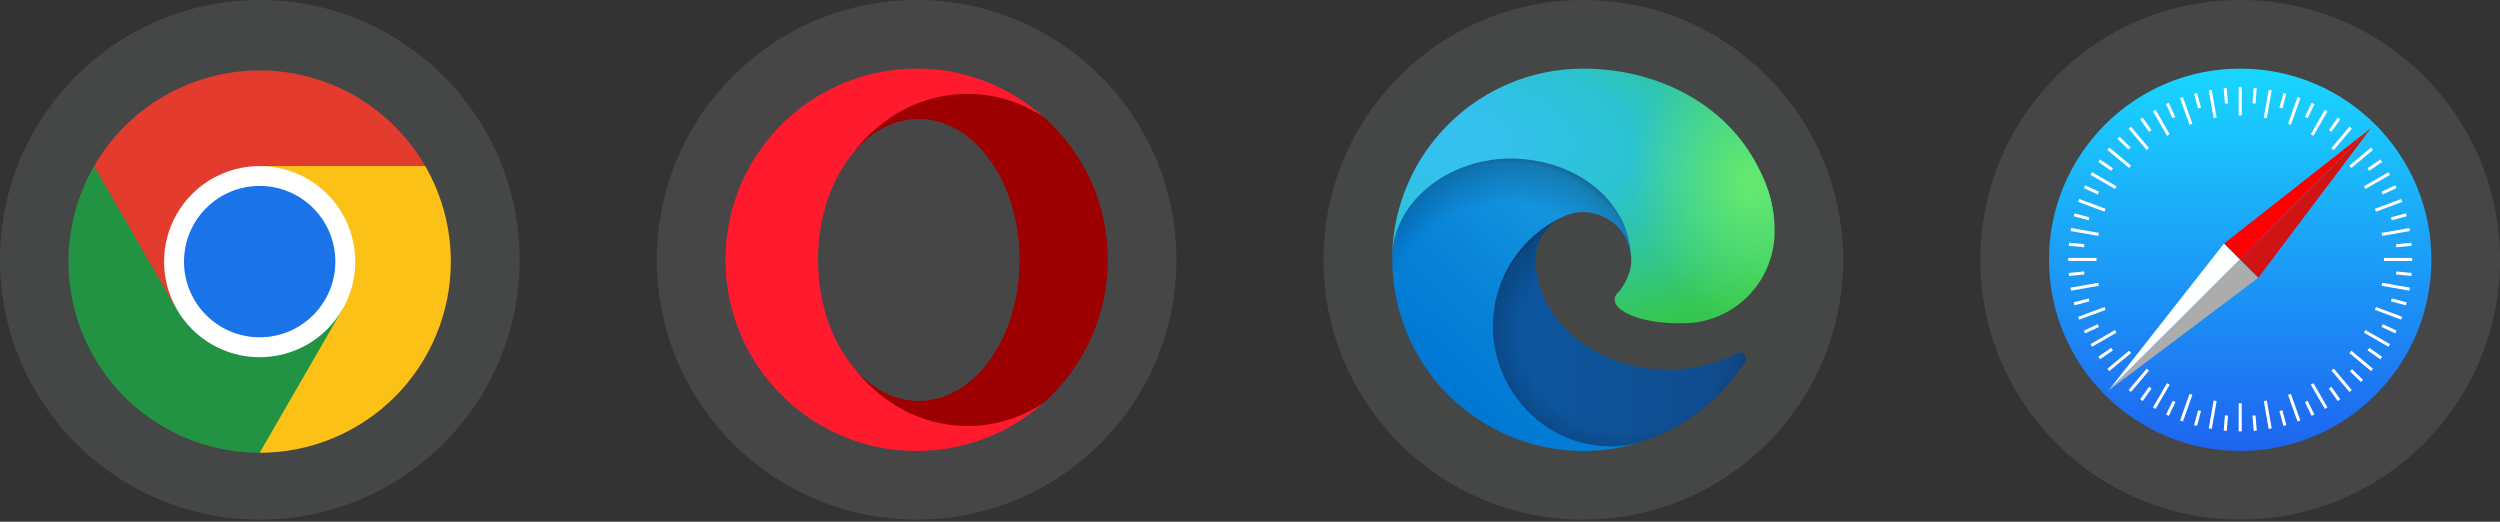
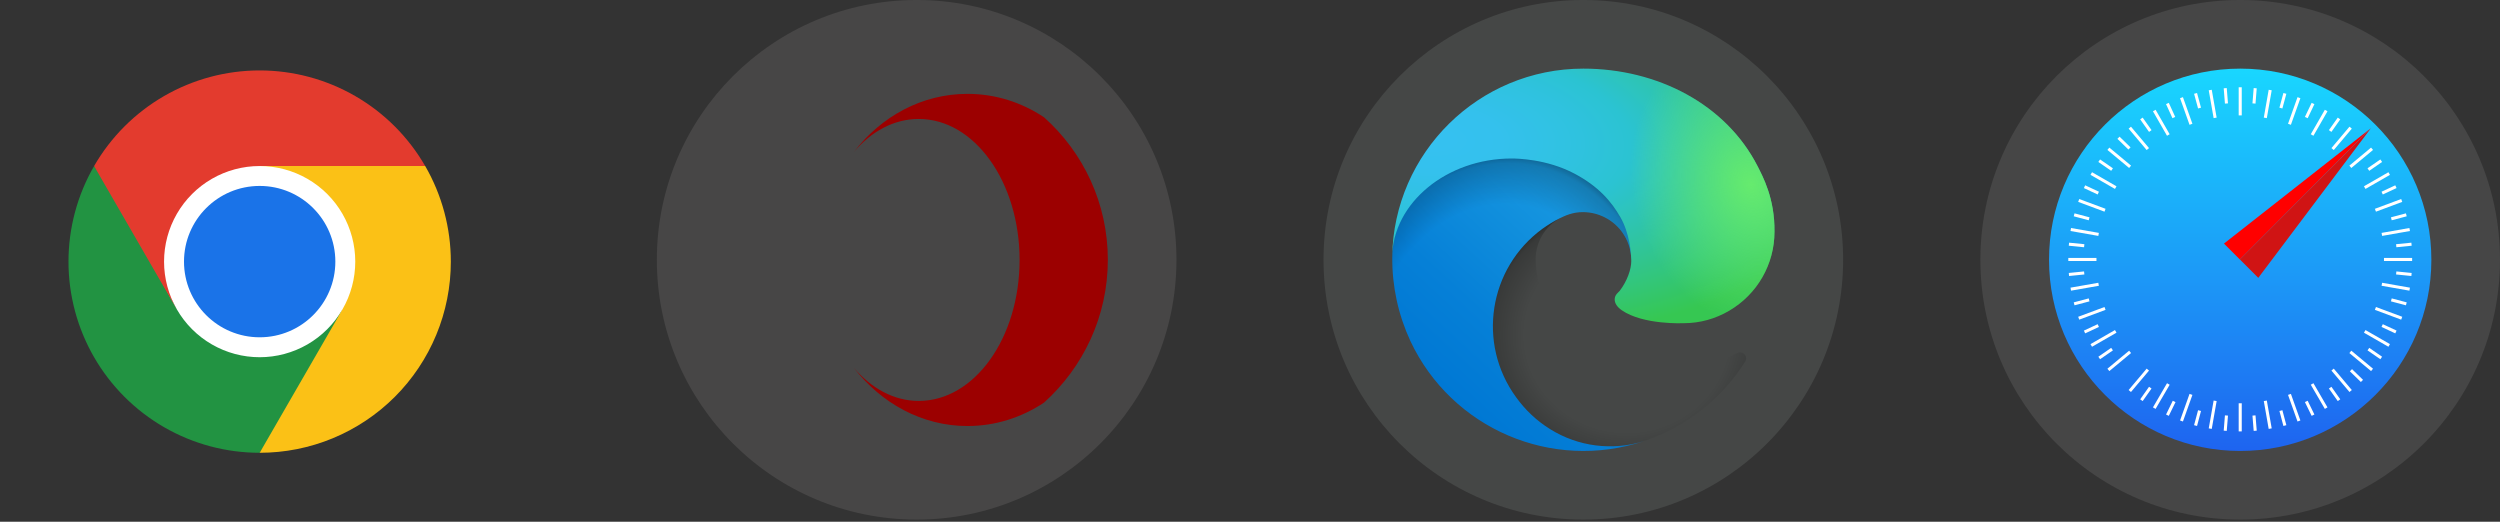
<svg xmlns="http://www.w3.org/2000/svg" width="230" height="48" viewBox="0 0 230 48" fill="none">
  <rect x="0" y="0" width="230" height="48" fill="#333333" stroke="none" />
-   <circle opacity="0.1" cx="23.902" cy="23.901" r="23.902" fill="#EAFBFF" />
  <path d="M23.89 33.854C29.295 33.854 33.676 29.472 33.676 24.067C33.676 18.662 29.295 14.281 23.89 14.281C18.485 14.281 14.104 18.662 14.104 24.067C14.104 29.472 18.485 33.854 23.89 33.854Z" fill="white" />
  <path d="M11.232 19.259C10.502 17.994 9.644 16.667 8.658 15.277C7.114 17.95 6.301 20.983 6.301 24.071C6.301 27.158 7.113 30.191 8.657 32.865C10.201 35.538 12.422 37.758 15.096 39.302C17.77 40.845 20.803 41.657 23.89 41.656C25.509 39.386 26.608 37.749 27.188 36.745C28.3 34.818 29.74 32.058 31.505 28.466V28.465C30.734 29.802 29.624 30.913 28.287 31.685C26.95 32.457 25.434 32.864 23.89 32.864C22.346 32.864 20.829 32.458 19.492 31.686C18.155 30.914 17.044 29.804 16.273 28.467C13.874 23.994 12.194 20.925 11.232 19.259Z" fill="#229342" />
  <path d="M23.89 41.656C26.2 41.657 28.487 41.202 30.621 40.318C32.755 39.434 34.694 38.139 36.327 36.506C37.96 34.873 39.256 32.933 40.139 30.799C41.023 28.665 41.477 26.378 41.477 24.068C41.476 20.981 40.663 17.948 39.119 15.275C35.787 14.946 33.328 14.782 31.742 14.782C29.943 14.782 27.326 14.946 23.889 15.275L23.887 15.276C25.431 15.275 26.948 15.681 28.285 16.453C29.622 17.224 30.733 18.334 31.505 19.671C32.277 21.008 32.684 22.525 32.684 24.069C32.684 25.613 32.277 27.13 31.505 28.467L23.89 41.656Z" fill="#FBC116" />
  <path d="M23.89 31.031C27.735 31.031 30.852 27.914 30.852 24.069C30.852 20.223 27.735 17.106 23.89 17.106C20.045 17.106 16.928 20.224 16.928 24.069C16.928 27.914 20.045 31.031 23.89 31.031Z" fill="#1A73E8" />
  <path d="M23.888 15.275H39.117C37.574 12.601 35.354 10.381 32.68 8.837C30.007 7.293 26.974 6.48 23.886 6.48C20.799 6.481 17.766 7.294 15.092 8.838C12.419 10.382 10.199 12.603 8.656 15.277L16.271 28.467L16.273 28.468C15.501 27.131 15.094 25.615 15.093 24.071C15.093 22.527 15.499 21.01 16.271 19.673C17.043 18.335 18.153 17.225 19.49 16.453C20.827 15.681 22.344 15.275 23.888 15.275L23.888 15.275Z" fill="#E33B2E" />
  <circle opacity="0.1" cx="84.332" cy="23.901" r="23.902" fill="#FDF7F7" />
-   <path d="M78.547 33.807C76.596 31.513 75.346 28.119 75.263 24.313V23.488C75.346 19.682 76.61 16.288 78.547 13.994C81.075 10.724 84.785 9.253 88.976 9.253C91.559 9.253 93.991 9.432 96.052 10.806C92.961 8.017 88.88 6.327 84.4 6.313H84.332C74.617 6.313 66.744 14.186 66.744 23.901C66.744 33.327 74.164 41.035 83.494 41.475C83.768 41.488 84.057 41.488 84.332 41.488C88.839 41.488 92.947 39.798 96.052 37.009C93.991 38.383 91.697 38.438 89.113 38.438C84.936 38.452 81.062 37.091 78.547 33.807Z" fill="url(#paint0_linear_470_5673)" />
  <path d="M78.549 13.994C80.156 12.084 82.245 10.944 84.526 10.944C89.651 10.944 93.801 16.742 93.801 23.915C93.801 31.087 89.651 36.885 84.526 36.885C82.245 36.885 80.17 35.731 78.549 33.835C81.077 37.105 84.828 39.194 89.005 39.194C91.575 39.194 93.993 38.411 96.054 37.037C99.654 33.794 101.921 29.108 101.921 23.901C101.921 18.693 99.654 14.008 96.054 10.793C93.993 9.418 91.588 8.635 89.005 8.635C84.814 8.635 81.063 10.71 78.549 13.994Z" fill="url(#paint1_linear_470_5673)" />
  <circle opacity="0.1" cx="145.666" cy="23.901" r="23.902" fill="#EAFFF9" />
-   <path d="M159.817 32.481C159.35 32.729 158.869 32.948 158.374 33.127C156.794 33.718 155.132 34.02 153.442 34.02C146.943 34.02 141.281 29.555 141.281 23.814C141.295 22.248 142.161 20.805 143.535 20.064C137.654 20.311 136.143 26.437 136.143 30.023C136.143 40.174 145.5 41.204 147.52 41.204C148.605 41.204 150.24 40.888 151.229 40.572L151.408 40.517C155.2 39.212 158.416 36.657 160.559 33.264C160.724 33.003 160.642 32.674 160.394 32.509C160.216 32.399 159.996 32.385 159.817 32.481Z" fill="url(#paint2_linear_470_5673)" />
  <path opacity="0.35" d="M159.817 32.481C159.35 32.729 158.869 32.948 158.374 33.127C156.794 33.718 155.132 34.02 153.442 34.02C146.943 34.02 141.281 29.555 141.281 23.814C141.295 22.248 142.161 20.805 143.535 20.064C137.654 20.311 136.143 26.437 136.143 30.023C136.143 40.174 145.5 41.204 147.52 41.204C148.605 41.204 150.24 40.888 151.229 40.572L151.408 40.517C155.2 39.212 158.416 36.657 160.559 33.264C160.724 33.003 160.642 32.674 160.394 32.509C160.216 32.399 159.996 32.385 159.817 32.481Z" fill="url(#paint3_radial_470_5673)" />
  <path d="M142.601 39.473C141.378 38.717 140.32 37.714 139.482 36.547C135.868 31.602 136.953 24.665 141.9 21.052C142.422 20.681 142.958 20.338 143.535 20.063C143.961 19.857 144.689 19.5 145.665 19.513C147.052 19.527 148.358 20.186 149.196 21.299C149.746 22.041 150.062 22.934 150.075 23.868C150.075 23.84 153.442 12.934 139.083 12.934C133.051 12.934 128.091 18.662 128.091 23.676C128.063 26.327 128.64 28.964 129.753 31.368C133.546 39.445 142.779 43.401 151.243 40.585C148.344 41.492 145.184 41.094 142.601 39.473Z" fill="url(#paint4_linear_470_5673)" />
  <path opacity="0.41" d="M142.601 39.473C141.378 38.717 140.32 37.714 139.482 36.547C135.868 31.602 136.953 24.665 141.9 21.052C142.422 20.681 142.958 20.338 143.535 20.063C143.961 19.857 144.689 19.5 145.665 19.513C147.052 19.527 148.358 20.186 149.196 21.299C149.746 22.041 150.062 22.934 150.075 23.868C150.075 23.84 153.442 12.934 139.083 12.934C133.051 12.934 128.091 18.662 128.091 23.676C128.063 26.327 128.64 28.964 129.753 31.368C133.546 39.445 142.779 43.401 151.243 40.585C148.344 41.492 145.184 41.094 142.601 39.473Z" fill="url(#paint5_radial_470_5673)" />
  <path d="M149.005 26.767C148.895 26.904 148.551 27.11 148.551 27.55C148.551 27.907 148.785 28.25 149.197 28.539C151.176 29.913 154.899 29.734 154.913 29.734C156.383 29.734 157.812 29.335 159.076 28.594C161.66 27.083 163.253 24.322 163.253 21.327C163.295 18.25 162.154 16.203 161.701 15.297C158.788 9.596 152.495 6.313 145.666 6.313C136.048 6.313 128.216 14.033 128.078 23.649C128.147 18.635 133.135 14.582 139.07 14.582C139.551 14.582 142.299 14.624 144.841 15.97C147.081 17.151 148.263 18.566 149.073 19.981C149.925 21.451 150.076 23.291 150.076 24.033C150.076 24.761 149.705 25.86 149.005 26.767Z" fill="url(#paint6_radial_470_5673)" />
  <path d="M149.005 26.767C148.895 26.904 148.551 27.11 148.551 27.55C148.551 27.907 148.785 28.25 149.197 28.539C151.176 29.913 154.899 29.734 154.913 29.734C156.383 29.734 157.812 29.335 159.076 28.594C161.66 27.083 163.253 24.322 163.253 21.327C163.295 18.25 162.154 16.203 161.701 15.297C158.788 9.596 152.495 6.313 145.666 6.313C136.048 6.313 128.216 14.033 128.078 23.649C128.147 18.635 133.135 14.582 139.07 14.582C139.551 14.582 142.299 14.624 144.841 15.97C147.081 17.151 148.263 18.566 149.073 19.981C149.925 21.451 150.076 23.291 150.076 24.033C150.076 24.761 149.705 25.86 149.005 26.767Z" fill="url(#paint7_radial_470_5673)" />
  <circle opacity="0.1" cx="206.097" cy="23.901" r="23.902" fill="#F7F5F5" />
  <path d="M206.098 41.489C215.812 41.489 223.686 33.615 223.686 23.901C223.686 14.188 215.812 6.313 206.098 6.313C196.384 6.313 188.51 14.188 188.51 23.901C188.51 33.615 196.384 41.489 206.098 41.489Z" fill="url(#paint8_linear_470_5673)" />
-   <path d="M205.959 8.029V10.618H206.241V8.029H205.959ZM204.861 8.102L204.581 8.125L204.694 9.532L204.974 9.51L204.861 8.102ZM207.339 8.102L207.226 9.51L207.507 9.532L207.619 8.125L207.339 8.102ZM203.481 8.258L203.204 8.307L203.654 10.868L203.931 10.819L203.481 8.258ZM208.719 8.258L208.269 10.819L208.547 10.868L208.997 8.307L208.719 8.258ZM202.128 8.556L201.856 8.629L202.222 9.98L202.493 9.907L202.128 8.556ZM210.073 8.556L209.707 9.906L209.979 9.98L210.344 8.629L210.073 8.556ZM200.83 8.939L200.564 9.034L201.437 11.482L201.702 11.387L200.83 8.939ZM211.371 8.939L210.498 11.387L210.763 11.482L211.636 9.034L211.371 8.939ZM212.671 9.46L212.052 10.755L212.306 10.876L212.925 9.582L212.671 9.46ZM199.53 9.462L199.275 9.579L199.866 10.874L200.121 10.757L199.53 9.462ZM198.315 10.098L198.071 10.238L199.365 12.49L199.609 12.35L198.315 10.098ZM213.886 10.098L212.591 12.35L212.835 12.49L214.13 10.238L213.886 10.098ZM197.125 10.819L196.896 10.981L197.712 12.135L197.942 11.972L197.125 10.819ZM215.075 10.819L214.259 11.972L214.489 12.135L215.305 10.981L215.075 10.819ZM196.049 11.654L195.834 11.835L197.494 13.805L197.709 13.624L196.049 11.654ZM216.151 11.654L214.491 13.624L214.706 13.805L216.367 11.835L216.151 11.654ZM194.998 12.572L194.802 12.774L195.815 13.759L196.011 13.557L194.998 12.572ZM194.061 13.578L193.881 13.794L195.879 15.454L196.059 15.238L194.061 13.578ZM218.139 13.578L216.141 15.238L216.321 15.455L218.319 13.794L218.139 13.578ZM193.207 14.668L193.047 14.899L194.229 15.716L194.389 15.484L193.207 14.668ZM218.993 14.668L217.811 15.484L217.971 15.716L219.153 14.899L218.993 14.668ZM192.466 15.843L192.326 16.087L194.577 17.382L194.717 17.138L192.466 15.843ZM219.735 15.843L217.484 17.138L217.624 17.382L219.875 16.087L219.735 15.843ZM191.836 17.048L191.717 17.303L192.984 17.894L193.102 17.638L191.836 17.048ZM220.365 17.048L219.099 17.639L219.217 17.893L220.484 17.302L220.365 17.048ZM191.291 18.309L191.192 18.573L193.613 19.474L193.711 19.21L191.291 18.309ZM220.909 18.309L218.489 19.21L218.588 19.474L221.008 18.573L220.909 18.309ZM190.856 19.628L190.784 19.9L192.162 20.266L192.235 19.994L190.856 19.628ZM221.345 19.628L219.966 19.994L220.038 20.266L221.417 19.9L221.345 19.628ZM190.535 20.976L190.486 21.253L193.047 21.704L193.095 21.426L190.535 20.976ZM221.666 20.976L219.105 21.426L219.154 21.704L221.715 21.253L221.666 20.976ZM190.355 22.326L190.328 22.606L191.735 22.747L191.762 22.466L190.355 22.326ZM221.846 22.326L220.439 22.466L220.466 22.747L221.873 22.606L221.846 22.326ZM190.285 23.732V24.014H192.874V23.732H190.285ZM219.327 23.732V24.014H221.916V23.732H219.327ZM191.734 24.971L190.327 25.112L190.355 25.392L191.762 25.251L191.734 24.971ZM220.466 24.971L220.438 25.251L221.845 25.392L221.873 25.112L220.466 24.971ZM193.046 26.014L190.486 26.464L190.535 26.741L193.096 26.291L193.046 26.014ZM219.154 26.014L219.105 26.291L221.666 26.741L221.715 26.464L219.154 26.014ZM192.163 27.452L190.784 27.817L190.856 28.089L192.234 27.724L192.163 27.452ZM220.038 27.452L219.966 27.724L221.345 28.089L221.417 27.817L220.038 27.452ZM193.613 28.244L191.192 29.144L191.291 29.408L193.711 28.507L193.613 28.244ZM218.588 28.244L218.489 28.507L220.909 29.408L221.008 29.144L218.588 28.244ZM192.983 29.824L191.717 30.415L191.836 30.67L193.102 30.079L192.983 29.824ZM219.217 29.824L219.098 30.079L220.365 30.67L220.483 30.414L219.217 29.824ZM194.577 30.364L192.325 31.659L192.466 31.902L194.717 30.608L194.577 30.364ZM217.624 30.364L217.484 30.608L219.735 31.902L219.875 31.658L217.624 30.364ZM194.229 32.002L193.047 32.819L193.207 33.05L194.389 32.234L194.229 32.002ZM217.971 32.002L217.811 32.234L218.993 33.05L219.153 32.819L217.971 32.002ZM195.879 32.263L193.881 33.923L194.061 34.14L196.059 32.48L195.879 32.263ZM216.321 32.263L216.141 32.48L218.139 34.14L218.319 33.923L216.321 32.263ZM197.494 33.913L195.834 35.883L196.049 36.064L197.709 34.094L197.494 33.913ZM214.706 33.913L214.491 34.094L216.151 36.064L216.367 35.883L214.706 33.913ZM216.386 33.959L216.189 34.161L217.202 35.146L217.398 34.944L216.386 33.959ZM199.366 35.255L198.071 37.478L198.314 37.62L199.609 35.397L199.366 35.255ZM212.835 35.255L212.592 35.397L213.886 37.62L214.129 37.478L212.835 35.255ZM197.712 35.583L196.896 36.737L197.125 36.899L197.941 35.745L197.712 35.583ZM214.489 35.583L214.259 35.745L215.075 36.899L215.305 36.736L214.489 35.583ZM201.437 36.236L200.565 38.684L200.83 38.778L201.702 36.33L201.437 36.236ZM210.763 36.236L210.498 36.33L211.371 38.779L211.636 38.684L210.763 36.236ZM203.654 36.85L203.204 39.411L203.481 39.459L203.931 36.898L203.654 36.85ZM208.547 36.85L208.269 36.899L208.719 39.46L208.997 39.41L208.547 36.85ZM199.895 36.868L199.276 38.135L199.529 38.258L200.148 36.992L199.895 36.868ZM212.305 36.868L212.052 36.992L212.672 38.258L212.924 38.135L212.305 36.868ZM205.959 37.099V39.688H206.241V37.099H205.959ZM202.222 37.739L201.855 39.117L202.128 39.189L202.493 37.81L202.222 37.739ZM209.979 37.739L209.707 37.81L210.073 39.189L210.345 39.117L209.979 37.739ZM204.694 38.213L204.581 39.62L204.861 39.643L204.974 38.236L204.694 38.213ZM207.507 38.213L207.226 38.236L207.339 39.643L207.619 39.62L207.507 38.213Z" fill="white" />
+   <path d="M205.959 8.029V10.618H206.241V8.029H205.959ZM204.861 8.102L204.581 8.125L204.694 9.532L204.974 9.51L204.861 8.102ZM207.339 8.102L207.226 9.51L207.507 9.532L207.619 8.125L207.339 8.102ZM203.481 8.258L203.204 8.307L203.654 10.868L203.931 10.819L203.481 8.258ZM208.719 8.258L208.269 10.819L208.547 10.868L208.997 8.307L208.719 8.258ZM202.128 8.556L201.856 8.629L202.222 9.98L202.493 9.907L202.128 8.556ZM210.073 8.556L209.707 9.906L209.979 9.98L210.344 8.629L210.073 8.556ZM200.83 8.939L200.564 9.034L201.437 11.482L201.702 11.387L200.83 8.939ZM211.371 8.939L210.498 11.387L210.763 11.482L211.636 9.034L211.371 8.939ZM212.671 9.46L212.052 10.755L212.306 10.876L212.925 9.582L212.671 9.46ZM199.53 9.462L199.275 9.579L199.866 10.874L200.121 10.757L199.53 9.462ZM198.315 10.098L198.071 10.238L199.365 12.49L199.609 12.35L198.315 10.098ZM213.886 10.098L212.591 12.35L212.835 12.49L214.13 10.238L213.886 10.098ZM197.125 10.819L196.896 10.981L197.712 12.135L197.942 11.972L197.125 10.819ZM215.075 10.819L214.259 11.972L214.489 12.135L215.305 10.981L215.075 10.819ZM196.049 11.654L195.834 11.835L197.494 13.805L197.709 13.624L196.049 11.654ZM216.151 11.654L214.491 13.624L214.706 13.805L216.367 11.835L216.151 11.654ZM194.998 12.572L194.802 12.774L195.815 13.759L196.011 13.557L194.998 12.572ZM194.061 13.578L193.881 13.794L195.879 15.454L196.059 15.238L194.061 13.578ZM218.139 13.578L216.141 15.238L216.321 15.455L218.319 13.794L218.139 13.578ZM193.207 14.668L193.047 14.899L194.229 15.716L194.389 15.484L193.207 14.668ZM218.993 14.668L217.811 15.484L217.971 15.716L219.153 14.899ZM192.466 15.843L192.326 16.087L194.577 17.382L194.717 17.138L192.466 15.843ZM219.735 15.843L217.484 17.138L217.624 17.382L219.875 16.087L219.735 15.843ZM191.836 17.048L191.717 17.303L192.984 17.894L193.102 17.638L191.836 17.048ZM220.365 17.048L219.099 17.639L219.217 17.893L220.484 17.302L220.365 17.048ZM191.291 18.309L191.192 18.573L193.613 19.474L193.711 19.21L191.291 18.309ZM220.909 18.309L218.489 19.21L218.588 19.474L221.008 18.573L220.909 18.309ZM190.856 19.628L190.784 19.9L192.162 20.266L192.235 19.994L190.856 19.628ZM221.345 19.628L219.966 19.994L220.038 20.266L221.417 19.9L221.345 19.628ZM190.535 20.976L190.486 21.253L193.047 21.704L193.095 21.426L190.535 20.976ZM221.666 20.976L219.105 21.426L219.154 21.704L221.715 21.253L221.666 20.976ZM190.355 22.326L190.328 22.606L191.735 22.747L191.762 22.466L190.355 22.326ZM221.846 22.326L220.439 22.466L220.466 22.747L221.873 22.606L221.846 22.326ZM190.285 23.732V24.014H192.874V23.732H190.285ZM219.327 23.732V24.014H221.916V23.732H219.327ZM191.734 24.971L190.327 25.112L190.355 25.392L191.762 25.251L191.734 24.971ZM220.466 24.971L220.438 25.251L221.845 25.392L221.873 25.112L220.466 24.971ZM193.046 26.014L190.486 26.464L190.535 26.741L193.096 26.291L193.046 26.014ZM219.154 26.014L219.105 26.291L221.666 26.741L221.715 26.464L219.154 26.014ZM192.163 27.452L190.784 27.817L190.856 28.089L192.234 27.724L192.163 27.452ZM220.038 27.452L219.966 27.724L221.345 28.089L221.417 27.817L220.038 27.452ZM193.613 28.244L191.192 29.144L191.291 29.408L193.711 28.507L193.613 28.244ZM218.588 28.244L218.489 28.507L220.909 29.408L221.008 29.144L218.588 28.244ZM192.983 29.824L191.717 30.415L191.836 30.67L193.102 30.079L192.983 29.824ZM219.217 29.824L219.098 30.079L220.365 30.67L220.483 30.414L219.217 29.824ZM194.577 30.364L192.325 31.659L192.466 31.902L194.717 30.608L194.577 30.364ZM217.624 30.364L217.484 30.608L219.735 31.902L219.875 31.658L217.624 30.364ZM194.229 32.002L193.047 32.819L193.207 33.05L194.389 32.234L194.229 32.002ZM217.971 32.002L217.811 32.234L218.993 33.05L219.153 32.819L217.971 32.002ZM195.879 32.263L193.881 33.923L194.061 34.14L196.059 32.48L195.879 32.263ZM216.321 32.263L216.141 32.48L218.139 34.14L218.319 33.923L216.321 32.263ZM197.494 33.913L195.834 35.883L196.049 36.064L197.709 34.094L197.494 33.913ZM214.706 33.913L214.491 34.094L216.151 36.064L216.367 35.883L214.706 33.913ZM216.386 33.959L216.189 34.161L217.202 35.146L217.398 34.944L216.386 33.959ZM199.366 35.255L198.071 37.478L198.314 37.62L199.609 35.397L199.366 35.255ZM212.835 35.255L212.592 35.397L213.886 37.62L214.129 37.478L212.835 35.255ZM197.712 35.583L196.896 36.737L197.125 36.899L197.941 35.745L197.712 35.583ZM214.489 35.583L214.259 35.745L215.075 36.899L215.305 36.736L214.489 35.583ZM201.437 36.236L200.565 38.684L200.83 38.778L201.702 36.33L201.437 36.236ZM210.763 36.236L210.498 36.33L211.371 38.779L211.636 38.684L210.763 36.236ZM203.654 36.85L203.204 39.411L203.481 39.459L203.931 36.898L203.654 36.85ZM208.547 36.85L208.269 36.899L208.719 39.46L208.997 39.41L208.547 36.85ZM199.895 36.868L199.276 38.135L199.529 38.258L200.148 36.992L199.895 36.868ZM212.305 36.868L212.052 36.992L212.672 38.258L212.924 38.135L212.305 36.868ZM205.959 37.099V39.688H206.241V37.099H205.959ZM202.222 37.739L201.855 39.117L202.128 39.189L202.493 37.81L202.222 37.739ZM209.979 37.739L209.707 37.81L210.073 39.189L210.345 39.117L209.979 37.739ZM204.694 38.213L204.581 39.62L204.861 39.643L204.974 38.236L204.694 38.213ZM207.507 38.213L207.226 38.236L207.339 39.643L207.619 39.62L207.507 38.213Z" fill="white" />
  <path d="M218.113 11.801L204.605 22.41L206.069 23.873L218.113 11.801Z" fill="#FF0000" />
  <path d="M206.072 23.873L207.761 25.562L218.117 11.801L206.072 23.873Z" fill="#D01414" />
-   <path d="M204.605 22.41L193.996 35.917L206.069 23.873L204.605 22.41Z" fill="white" />
-   <path d="M193.996 35.917L207.757 25.561L206.069 23.873L193.996 35.917Z" fill="#ACACAC" />
  <defs>
    <linearGradient id="paint0_linear_470_5673" x1="1532.24" y1="63.649" x2="1532.24" y2="3472.66" gradientUnits="userSpaceOnUse">
      <stop offset="0.3" stop-color="#FF1B2D" />
      <stop offset="0.438" stop-color="#FA1A2C" />
      <stop offset="0.594" stop-color="#ED1528" />
      <stop offset="0.758" stop-color="#D60E21" />
      <stop offset="0.927" stop-color="#B70519" />
      <stop offset="1" stop-color="#A70014" />
    </linearGradient>
    <linearGradient id="paint1_linear_470_5673" x1="1246.93" y1="34.702" x2="1246.93" y2="3049.79" gradientUnits="userSpaceOnUse">
      <stop stop-color="#9C0000" />
      <stop offset="0.7" stop-color="#FF4B4B" />
    </linearGradient>
    <linearGradient id="paint2_linear_470_5673" x1="136.143" y1="30.63" x2="160.64" y2="30.63" gradientUnits="userSpaceOnUse">
      <stop stop-color="#0C59A4" />
      <stop offset="1" stop-color="#114A8B" />
    </linearGradient>
    <radialGradient id="paint3_radial_470_5673" cx="0" cy="0" r="1" gradientUnits="userSpaceOnUse" gradientTransform="translate(149.676 30.824) scale(13.104 12.444)">
      <stop offset="0.72" stop-opacity="0" />
      <stop offset="0.95" stop-opacity="0.53" />
      <stop offset="1" />
    </radialGradient>
    <linearGradient id="paint4_linear_470_5673" x1="149.068" y1="20.014" x2="133.77" y2="36.683" gradientUnits="userSpaceOnUse">
      <stop stop-color="#1B9DE2" />
      <stop offset="0.16" stop-color="#1595DF" />
      <stop offset="0.67" stop-color="#0680D7" />
      <stop offset="1" stop-color="#0078D4" />
    </linearGradient>
    <radialGradient id="paint5_radial_470_5673" cx="0" cy="0" r="1" gradientUnits="userSpaceOnUse" gradientTransform="translate(137.779 33.65) rotate(-81.38) scale(19.698 15.921)">
      <stop offset="0.76" stop-opacity="0" />
      <stop offset="0.95" stop-opacity="0.5" />
      <stop offset="1" />
    </radialGradient>
    <radialGradient id="paint6_radial_470_5673" cx="0" cy="0" r="1" gradientUnits="userSpaceOnUse" gradientTransform="translate(131.63 12.823) rotate(92.292) scale(27.824 59.284)">
      <stop stop-color="#35C1F1" />
      <stop offset="0.11" stop-color="#34C1ED" />
      <stop offset="0.23" stop-color="#2FC2DF" />
      <stop offset="0.31" stop-color="#2BC3D2" />
      <stop offset="0.67" stop-color="#36C752" />
    </radialGradient>
    <radialGradient id="paint7_radial_470_5673" cx="0" cy="0" r="1" gradientUnits="userSpaceOnUse" gradientTransform="translate(161.063 16.946) rotate(73.732) scale(13.369 10.876)">
      <stop stop-color="#66EB6E" />
      <stop offset="1" stop-color="#66EB6E" stop-opacity="0" />
    </radialGradient>
    <linearGradient id="paint8_linear_470_5673" x1="206.104" y1="6.316" x2="206.104" y2="41.49" gradientUnits="userSpaceOnUse">
      <stop stop-color="#19D7FF" />
      <stop offset="1" stop-color="#1E64F0" />
    </linearGradient>
  </defs>
</svg>